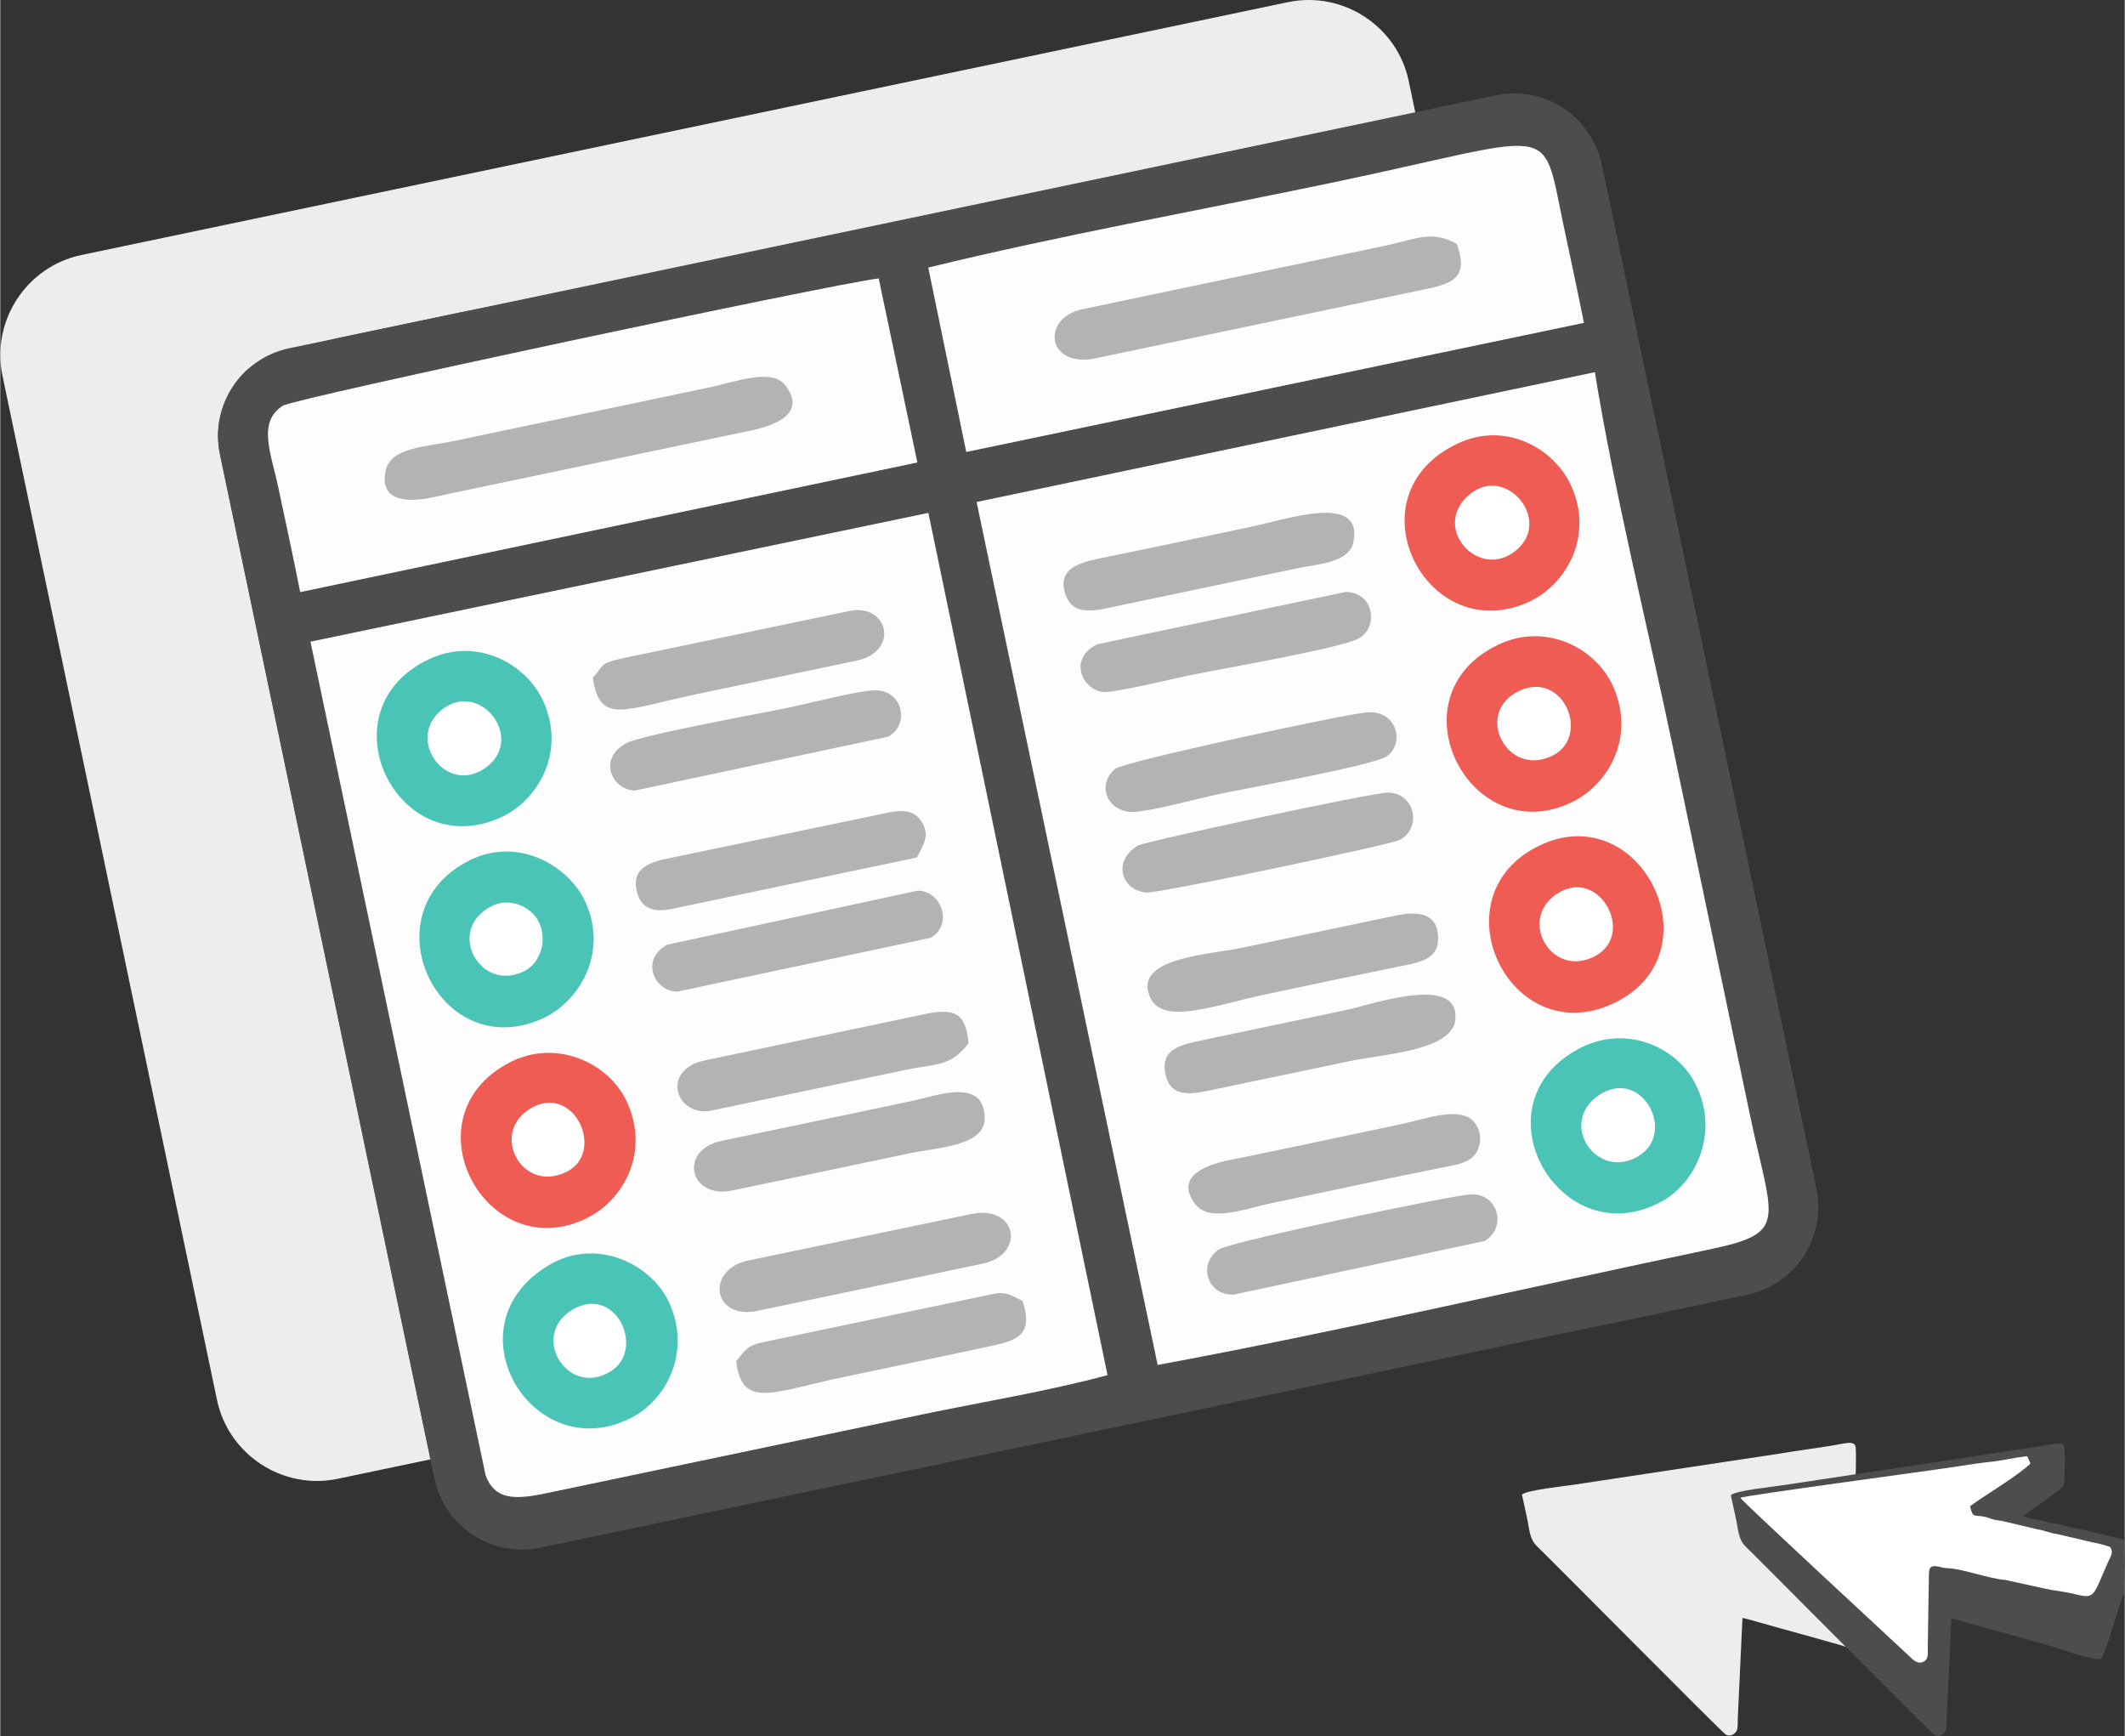
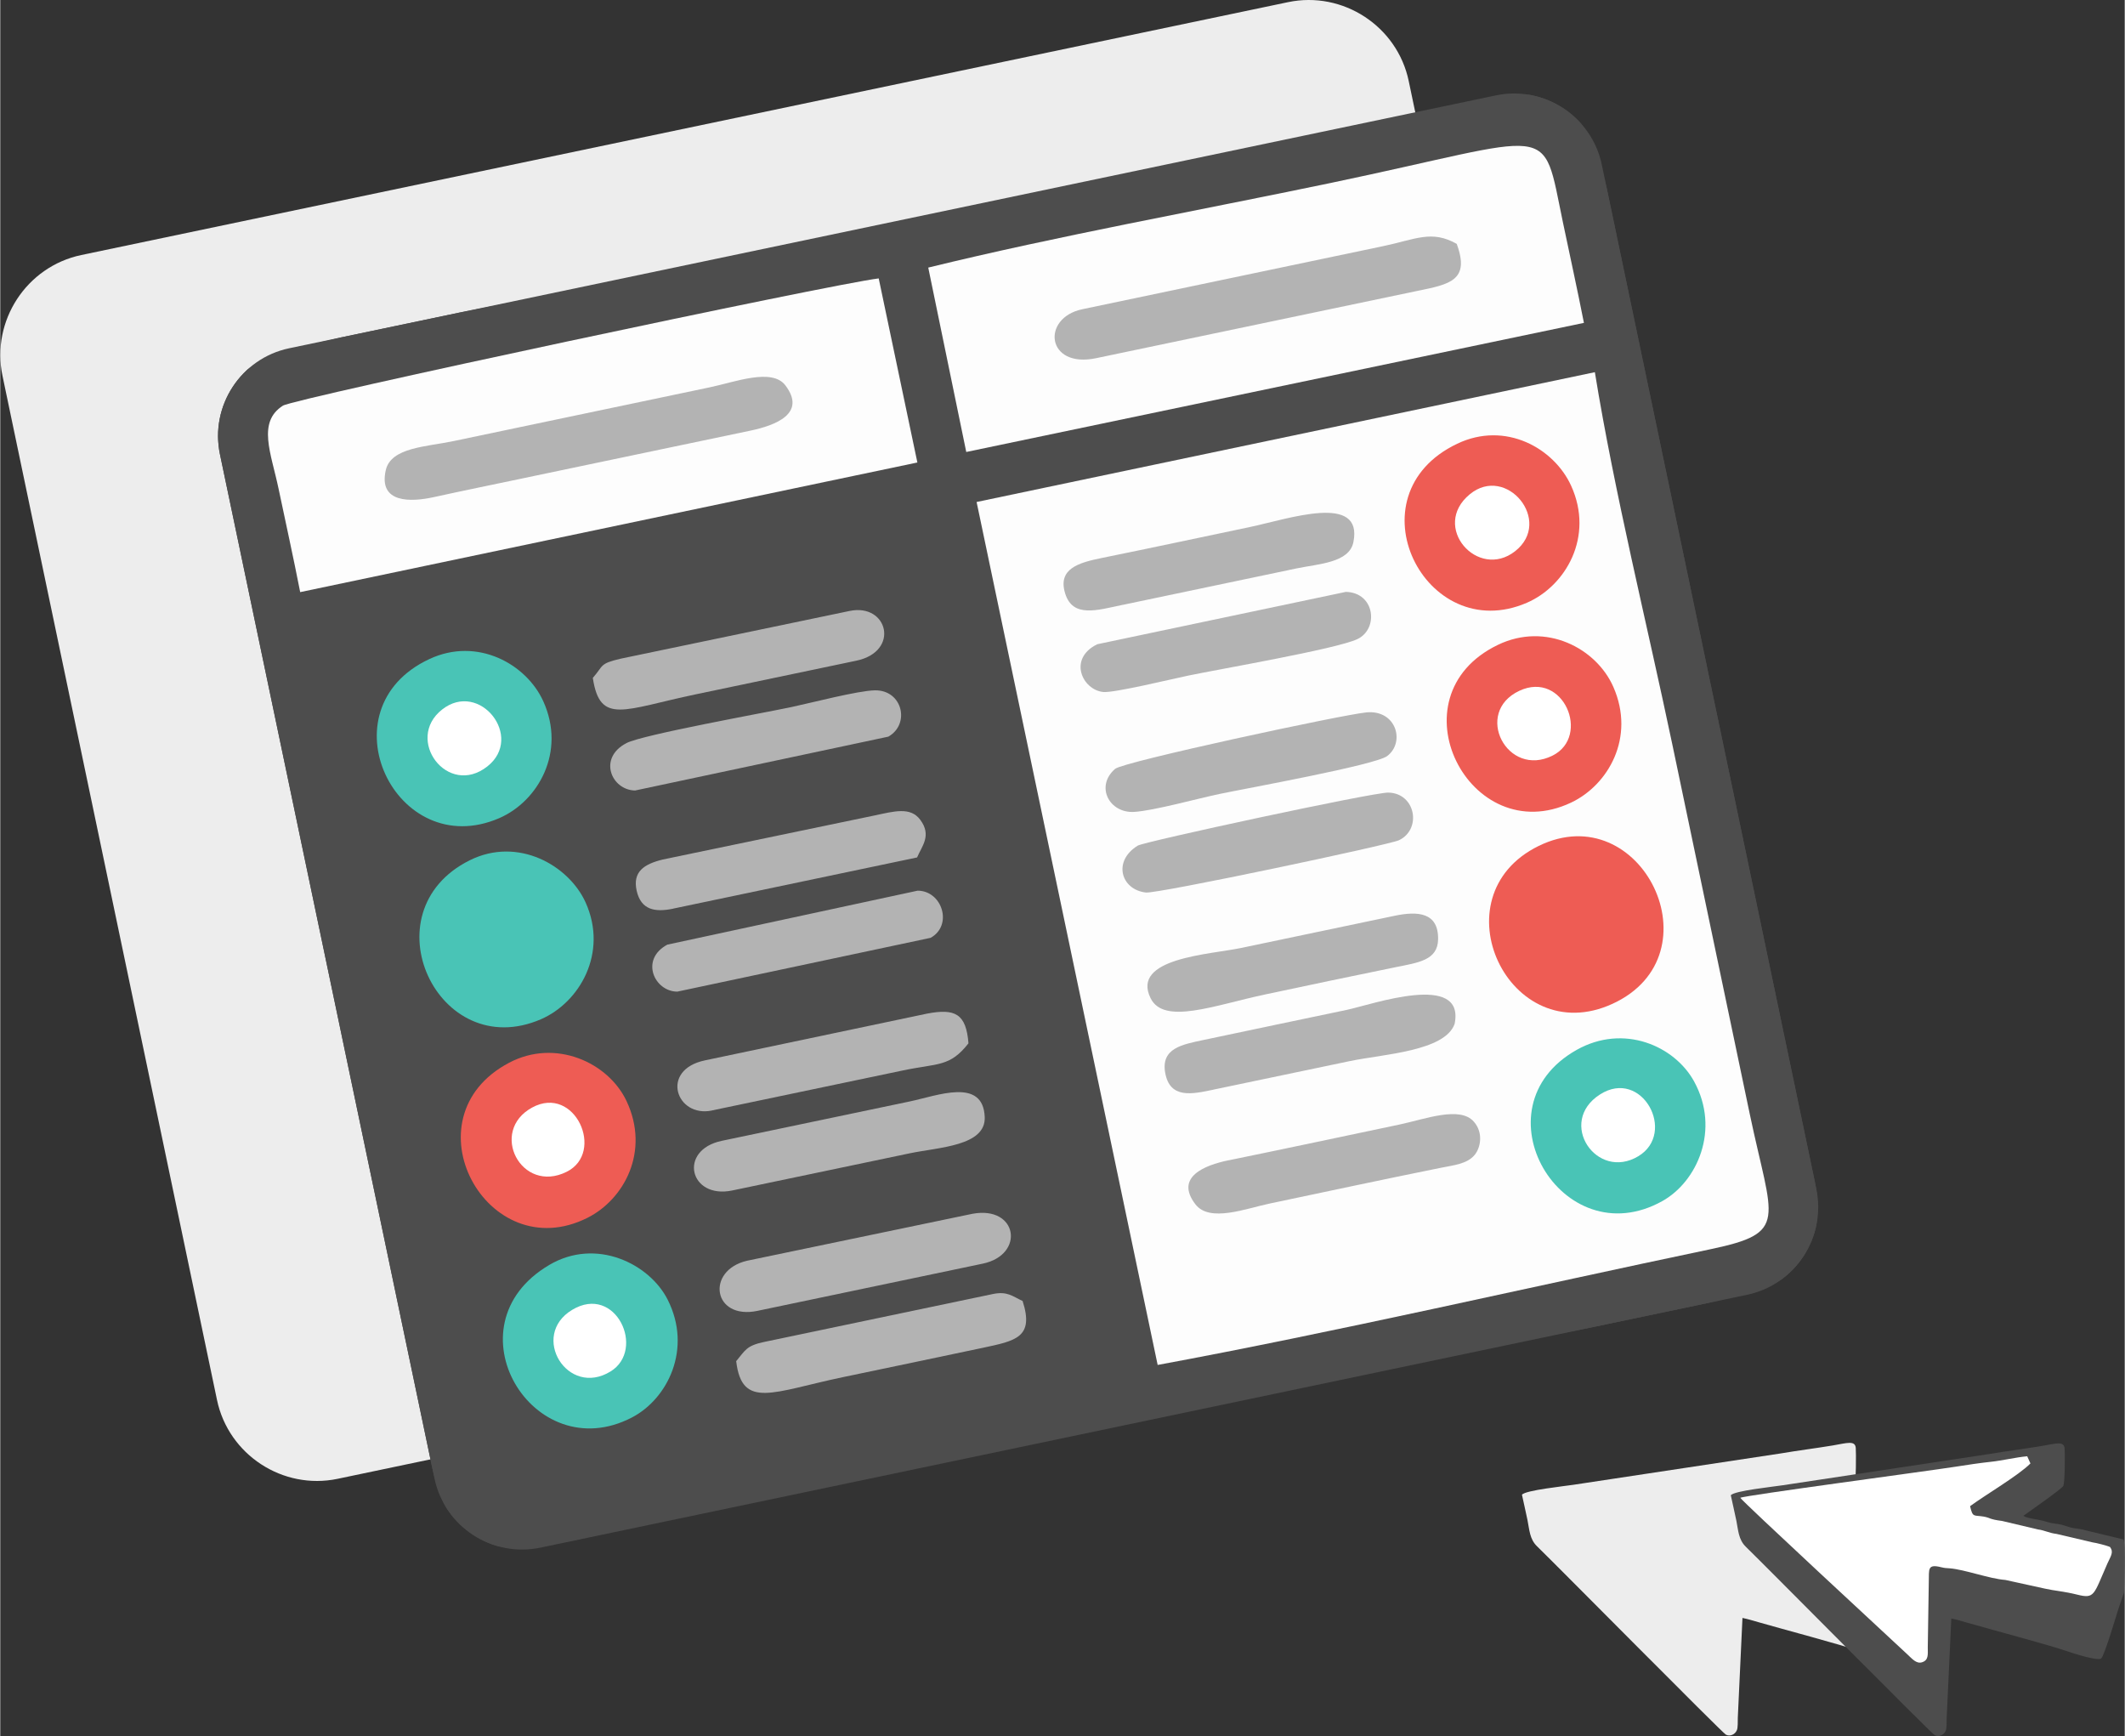
<svg xmlns="http://www.w3.org/2000/svg" xml:space="preserve" width="1.07in" height="0.874in" version="1.1" style="shape-rendering:geometricPrecision; text-rendering:geometricPrecision; image-rendering:optimizeQuality; fill-rule:evenodd; clip-rule:evenodd" viewBox="0 0 355.51 290.46">
  <rect x="0" y="0" width="355.51" height="290.46" fill="#333333" stroke="none" />
  <defs>
    <style type="text/css">
   
    .fil7 {fill:none}
    .fil4 {fill:#49C4B6}
    .fil1 {fill:#4D4D4D}
    .fil5 {fill:#B3B3B3}
    .fil0 {fill:#EDEDED}
    .fil3 {fill:#EE5C54}
    .fil2 {fill:#FDFDFD}
    .fil8 {fill:white}
    .fil6 {fill:white}
   
  </style>
    <clipPath id="id0">
      <path d="M48.34 58.27l201.94 -42.31c8.06,-1.69 16.03,3.52 17.72,11.58l35.9 171.37c1.69,8.06 -3.52,16.03 -11.58,17.72l-201.94 42.31c-8.06,1.69 -16.03,-3.52 -17.72,-11.58l-35.9 -171.37c-1.69,-8.06 3.52,-16.03 11.58,-17.72z" />
    </clipPath>
  </defs>
  <g id="Layer_x0020_1">
    <g id="_2669710525472">
      <path class="fil0" d="M254.64 250.08c0.27,1.3 0.64,2.84 0.93,4.27 0.32,1.57 0.34,3.15 1.59,4.36 3.28,3.18 30.98,31.18 31.6,31.51 0.66,0.36 1.52,0.01 1.84,-0.73 0.2,-0.46 0.14,-1.49 0.16,-2.09l0.78 -16.7c0.89,0.18 1.7,0.43 2.71,0.72 3.91,1.13 13.78,3.74 16.79,4.8 0.91,0.32 4.95,1.61 5.57,1.18 0.53,-0.37 2.75,-7.89 2.9,-8.34l0.92 -2.68c0.02,-0.06 0.33,-8.49 -0.1,-8.91l-6.24 -1.5c-0.86,-0.25 -1.22,-0.25 -2.15,-0.4 -0.66,-0.11 -1.31,-0.4 -2,-0.57 -0.78,-0.19 -1.36,-0.14 -2.15,-0.39 -2,-0.63 -3.48,-0.58 -4.2,-1.09 0.74,-0.51 6.3,-4.41 6.67,-4.97 0.31,-0.48 0.3,-5.49 0.24,-6.29 -0.1,-1.31 -1.49,-0.82 -3.84,-0.42 -3.01,0.5 -5.76,0.83 -8.68,1.33l-34.72 5.25c-1.39,0.22 -8.06,0.91 -8.61,1.66z" />
      <path class="fil0" d="M13.56 42.67l201.94 -42.31c9.17,-1.92 18.27,4.02 20.19,13.19l35.9 171.37c1.92,9.17 -4.02,18.27 -13.19,20.19l-201.94 42.31c-9.17,1.92 -18.27,-4.02 -20.19,-13.19l-35.9 -171.37c-1.92,-9.17 4.02,-18.27 13.19,-20.19z" />
      <path class="fil1" d="M48.34 58.27l201.94 -42.31c8.06,-1.69 16.03,3.52 17.72,11.58l35.9 171.37c1.69,8.06 -3.52,16.03 -11.58,17.72l-201.94 42.31c-8.06,1.69 -16.03,-3.52 -17.72,-11.58l-35.9 -171.37c-1.69,-8.06 3.52,-16.03 11.58,-17.72z" />
      <g style="clip-path:url(#id0)">
        <g>
          <path id="_1" class="fil1" d="M44.21 60.11c-4.06,2.2 -5.43,3.48 -6.84,7.18 -1.39,3.64 -1.1,6.84 -0.09,11.58l33.76 161.12c2.07,9.94 3.42,16.04 11.4,18.47 6.11,1.86 18.22,-2 25.48,-3.52l134.83 -28.25c9.07,-1.9 48.54,-9.02 53.75,-11.73 6.98,-3.63 8.8,-9.88 6.88,-18.88l-33.76 -161.11c-5.28,-25.21 -13.31,-20 -37.37,-14.96l-134.83 28.25c-9.36,1.96 -47.68,8.86 -53.22,11.85z" />
          <path class="fil2" d="M193.68 228.37c29.17,-5.38 62.75,-13.13 92.5,-19.36 13.22,-2.77 10.34,-4.69 6.58,-22.63 -4.31,-20.57 -8.62,-41.13 -12.93,-61.7 -4.25,-20.27 -9.71,-42.18 -12.99,-62.41l-103.46 21.72 30.3 144.39z" />
-           <path class="fil2" d="M185.29 230.07l-29.98 -144.26 -103.4 21.55 29.3 139.43c1.7,4.79 6.03,3.93 11.29,2.81l61.71 -12.93c9.97,-2.09 21.41,-3.96 31.09,-6.6z" />
          <path class="fil2" d="M50.18 99.07l103.29 -21.69 -6.47 -30.8c-7.96,0.96 -97.79,20.08 -99.7,21.29 -4.33,2.76 -1.98,7.94 -0.74,13.84 1.21,5.77 2.5,11.57 3.63,17.36z" />
          <path class="fil2" d="M161.66 75.62l103.35 -21.6c-1.1,-5.59 -2.33,-11.18 -3.5,-16.75 -3.62,-17.3 -0.66,-14.64 -38.96,-6.64 -22.08,4.61 -45.48,8.81 -67.26,14.14l6.36 30.85z" />
          <path class="fil3" d="M257.43 141.54c-17.22,8.44 -4.93,34.37 12.38,26.4 17.8,-8.2 4.81,-34.82 -12.38,-26.4z" />
          <path class="fil3" d="M250.6 107.9c-17.91,8.65 -4.71,34.42 12.27,26.38 6.21,-2.94 10.78,-10.88 7.07,-19.34 -2.85,-6.5 -11.3,-10.92 -19.34,-7.04z" />
          <path class="fil4" d="M71.8 110.27c-17.93,8.38 -5.61,34.12 11.71,26.61 6.48,-2.81 11.21,-11.06 7.36,-19.55 -2.82,-6.23 -11.03,-10.82 -19.07,-7.06z" />
          <path class="fil4" d="M78.53 143.95c-17.2,8.61 -5.31,34.03 11.93,26.59 6.5,-2.81 11.28,-11.11 7.5,-19.53 -2.79,-6.2 -11.31,-11.11 -19.43,-7.06z" />
          <path class="fil3" d="M243.79 74.25c-18.05,8.62 -5.35,33.96 11.67,26.6 6.5,-2.81 11.3,-11.06 7.4,-19.6 -2.85,-6.24 -10.97,-10.87 -19.07,-7z" />
          <path class="fil4" d="M263.79 175.66c-17.19,9.68 -2.47,34.65 14.33,25.3 5.87,-3.27 9.72,-11.98 5.34,-20 -3.26,-5.97 -11.79,-9.73 -19.67,-5.3z" />
          <path class="fil3" d="M85.15 177.81c-17.42,9.19 -3.72,34.4 13.12,25.94 6.11,-3.07 10.49,-11.09 6.54,-19.51 -3.05,-6.5 -11.92,-10.52 -19.66,-6.43z" />
          <path class="fil4" d="M91.84 211.66c-17.17,10.13 -2.71,34.12 13.86,25.5 6,-3.12 10.13,-11.5 5.99,-19.7 -3.04,-6.02 -11.97,-10.46 -19.84,-5.81z" />
          <path class="fil5" d="M87.39 80.04l38.14 -7.99c4.14,-0.87 9.47,-2.84 5.84,-7.59 -2.23,-2.92 -8.41,-0.55 -12.58,0.33l-42.85 8.99c-4.62,0.98 -10.56,1.05 -11.43,4.89 -1.26,5.57 4.23,5.34 8.01,4.51 4.95,-1.09 9.93,-2.1 14.88,-3.14z" />
          <path class="fil5" d="M183.37 59.93l53.72 -11.25c5.47,-1.11 8.9,-1.75 6.63,-7.88 -4.21,-2.37 -6.85,-0.76 -12.39,0.4l-50.27 10.54c-6.9,1.45 -6.04,9.94 2.31,8.19z" />
          <path class="fil5" d="M190.35 141.48c-4.25,2.62 -2.8,7.38 1.36,7.85 1.97,0.22 40.7,-7.97 42.35,-8.75 3.84,-1.83 2.81,-7.86 -1.77,-7.97 -2.55,-0.06 -40.86,8.21 -41.94,8.87z" />
          <path class="fil5" d="M203.05 182.3l22.85 -4.78c5.53,-1.15 15.83,-1.63 17.47,-6.2 1.81,-8.8 -13.81,-3.25 -18.07,-2.35 -7.99,1.69 -16,3.33 -23.99,5.04 -3.54,0.75 -7.1,1.38 -6.37,5.48 0.79,4.41 4.51,3.57 8.1,2.82z" />
          <path class="fil5" d="M186.59 128.61c-3.42,2.93 -1.01,7.49 3.17,7.23 3.31,-0.21 10.58,-2.23 14.26,-3 4.28,-0.9 26.02,-4.82 28.06,-6.34 3.05,-2.29 1.56,-7.77 -3.45,-7.31 -4.01,0.37 -40.68,8.26 -42.03,9.43z" />
          <path class="fil5" d="M126.71 219.32l37.71 -7.9c7.1,-1.49 5.86,-9.74 -1.73,-8.34l-37.74 7.86c-6.92,1.63 -5.72,9.94 1.77,8.38z" />
          <path class="fil5" d="M122.49 199.18l29.71 -6.22c4.85,-1.02 12.76,-1.2 12.54,-6.09 -0.29,-6.64 -7.95,-3.54 -12.57,-2.58l-31.42 6.58c-7.37,1.54 -5.43,9.8 1.74,8.31z" />
          <path class="fil5" d="M233.33 153.22l-25.71 5.39c-5.25,1.1 -18.46,1.67 -15.12,8.41 2.24,4.52 10.72,1.15 19.14,-0.63 7.23,-1.53 14.47,-3.07 21.72,-4.54 3.96,-0.8 7.19,-1.17 7.25,-4.7 0.07,-4.54 -3.45,-4.73 -7.27,-3.93z" />
          <path class="fil5" d="M205.52 194.13c-3.95,0.82 -9.04,2.8 -5.51,7.38 2.37,3.07 8.44,0.69 12.4,-0.14 9.52,-2 19.05,-4.05 28.58,-5.97 2.21,-0.45 4.44,-0.64 5.71,-2.14 1.01,-1.19 1.53,-3.7 -0.1,-5.58 -2.33,-2.69 -8.14,-0.44 -12.51,0.48 -9.52,2 -19.04,4.03 -28.57,5.98z" />
          <path class="fil5" d="M123.15 227.74c0.96,8.13 6.17,5.12 17.82,2.68 7.81,-1.64 15.62,-3.25 23.42,-4.91 5.52,-1.18 8.66,-1.72 6.69,-7.84 -1.75,-0.81 -2.56,-1.67 -5,-1.16l-38.28 8.02c-2.99,0.63 -3.14,1.42 -4.66,3.22z" />
          <path class="fil5" d="M119.09 185.79l31.99 -6.7c5.84,-1.22 7.83,-0.55 10.94,-4.53 -0.39,-4.95 -2.22,-5.87 -6.93,-4.97l-37.16 7.82c-7.61,1.59 -4.81,9.64 1.16,8.39z" />
-           <path class="fil5" d="M203.85 209.08c-3.51,2.57 -1.82,7.65 2.52,7.53l41.98 -8.97c3.81,-2.13 2.43,-8.04 -2.34,-7.81 -2.88,0.14 -40.38,7.94 -42.16,9.25z" />
          <path class="fil5" d="M183.57 107.79c-4.95,2.43 -2.49,7.64 1.01,7.99 1.76,0.18 11.6,-2.2 14.1,-2.72 5.34,-1.12 24.81,-4.45 28.4,-6.12 3.63,-1.69 2.99,-7.81 -1.91,-7.91l-41.6 8.76z" />
          <path class="fil5" d="M99.16 113.43c1.2,7.92 5.17,5.26 17.27,2.73l26.83 -5.62c7.35,-1.54 5.28,-9.66 -1.13,-8.32l-38.33 7.99c-3.57,0.84 -2.79,1.1 -4.65,3.22z" />
          <path class="fil5" d="M187.84 101.2l29.14 -6.11c3.62,-0.75 8.75,-0.93 9.45,-4.37 1.69,-8.3 -10.87,-3.89 -17.38,-2.53 -8.26,1.73 -16.45,3.49 -24.65,5.15 -3.96,0.8 -7.48,1.81 -6.2,5.95 1.28,4.13 5.32,2.81 9.65,1.9z" />
          <path class="fil5" d="M112.61 152.02l40.81 -8.56c0.79,-1.88 2.51,-3.68 0.51,-6.33 -1.63,-2.16 -4.31,-1.4 -7.6,-0.7l-35.48 7.38c-3.08,0.76 -5.08,2.01 -4.35,5.24 0.73,3.18 3.02,3.62 6.11,2.98z" />
          <path class="fil5" d="M104.77 124.34c-4.8,2.5 -2.49,7.85 1.46,7.92l42.38 -9.01c3.7,-2.1 2.37,-7.82 -2.24,-7.75 -2.81,0.04 -10.76,2.12 -13.98,2.8 -4.76,1.01 -24.9,4.62 -27.61,6.03z" />
          <path class="fil5" d="M111.66 158.03c-4.69,2.5 -2.18,7.88 1.64,7.88l42.38 -9c3.78,-2.08 1.95,-7.89 -2.17,-7.89l-41.84 9.02z" />
          <path class="fil6" d="M267.69 183.12c-7.23,4.64 -0.57,14.52 6.42,10.33 6.48,-3.89 0.61,-14.84 -6.42,-10.33z" />
          <path class="fil6" d="M245.92 82.69c-6.6,5.42 1.34,14.43 7.58,9.53 6.39,-5.02 -1.46,-14.56 -7.58,-9.53z" />
          <path class="fil6" d="M254.2 115.58c-7.74,3.63 -2.04,14.67 5.58,10.83 6.41,-3.23 1.81,-14.29 -5.58,-10.83z" />
-           <path class="fil6" d="M261 149.24c-7.33,4.1 -1.65,14.56 5.76,10.79 6.91,-3.52 1.08,-14.61 -5.76,-10.79z" />
          <path class="fil6" d="M73.94 118.71c-6.34,4.99 0.92,14.76 7.57,9.52 6.22,-4.9 -1.29,-14.46 -7.57,-9.52z" />
          <path class="fil6" d="M89.01 185.3c-7.3,3.97 -1.83,14.55 5.78,10.75 6.47,-3.23 1.37,-14.64 -5.78,-10.75z" />
          <path class="fil6" d="M95.69 219.16c-7.13,4.31 -0.76,14.74 6.45,10.29 5.92,-3.65 0.85,-14.7 -6.45,-10.29z" />
-           <path class="fil6" d="M82.22 151.61c-7.85,3.97 -1.84,14.71 5.59,10.81 2.57,-1.35 3.88,-5.25 2.22,-8.34 -1.25,-2.32 -4.69,-4.05 -7.81,-2.47z" />
        </g>
      </g>
      <path class="fil7" d="M48.34 58.27l201.94 -42.31c8.06,-1.69 16.03,3.52 17.72,11.58l35.9 171.37c1.69,8.06 -3.52,16.03 -11.58,17.72l-201.94 42.31c-8.06,1.69 -16.03,-3.52 -17.72,-11.58l-35.9 -171.37c-1.69,-8.06 3.52,-16.03 11.58,-17.72z" />
      <path class="fil1" d="M289.59 250.17c0.27,1.3 0.64,2.84 0.93,4.27 0.32,1.57 0.34,3.15 1.59,4.36 3.28,3.18 30.98,31.18 31.6,31.51 0.66,0.36 1.52,0.01 1.84,-0.73 0.2,-0.46 0.14,-1.49 0.16,-2.09l0.78 -16.7c0.89,0.18 1.7,0.43 2.71,0.72 3.91,1.13 13.78,3.74 16.79,4.8 0.91,0.32 4.95,1.61 5.57,1.18 0.53,-0.37 2.75,-7.89 2.9,-8.34l0.92 -2.68c0.02,-0.06 0.33,-8.49 -0.1,-8.91l-6.24 -1.5c-0.86,-0.25 -1.22,-0.25 -2.15,-0.4 -0.66,-0.11 -1.31,-0.4 -2,-0.57 -0.78,-0.19 -1.36,-0.14 -2.15,-0.39 -2,-0.63 -3.48,-0.58 -4.2,-1.09 0.74,-0.51 6.3,-4.41 6.67,-4.97 0.31,-0.48 0.3,-5.49 0.24,-6.29 -0.1,-1.31 -1.49,-0.82 -3.84,-0.42 -3.01,0.5 -5.76,0.83 -8.68,1.33l-34.72 5.25c-1.39,0.22 -8.06,0.91 -8.61,1.66z" />
      <path class="fil8" d="M353.08 258.85c-0.38,-0.22 -2.48,-0.75 -2.94,-0.79l-6.05 -1.42c-1.23,-0.14 -2.03,-0.62 -3.08,-0.74l-6.04 -1.43c-2.17,-0.27 -1.97,-0.54 -3.08,-0.73 -1.66,-0.28 -1.81,0.22 -2.26,-1.74 2.64,-1.94 8.11,-5.14 10.1,-7.15l-0.54 -1.2c-1.96,0.18 -4.22,0.73 -6.03,0.92 -1.98,0.21 -4.05,0.53 -5.98,0.83 -4.95,0.77 -35.5,4.83 -36,5.2 0.4,0.68 25.06,23.49 27.95,26.19 0.8,0.74 1.51,1.62 2.45,1.33 1.14,-0.35 0.97,-1.33 0.97,-2.49l0.17 -11c0.06,-2.06 -0.27,-3 2.06,-2.42 0.66,0.16 0.68,0.13 1.45,0.19 2.48,0.19 6.68,1.76 9.29,1.94l6.66 1.46c1.41,0.33 3.19,0.45 5.38,1 2.96,0.74 2.73,0.03 5.05,-5.21 0.55,-1.23 1.09,-1.86 0.45,-2.75z" />
    </g>
  </g>
</svg>